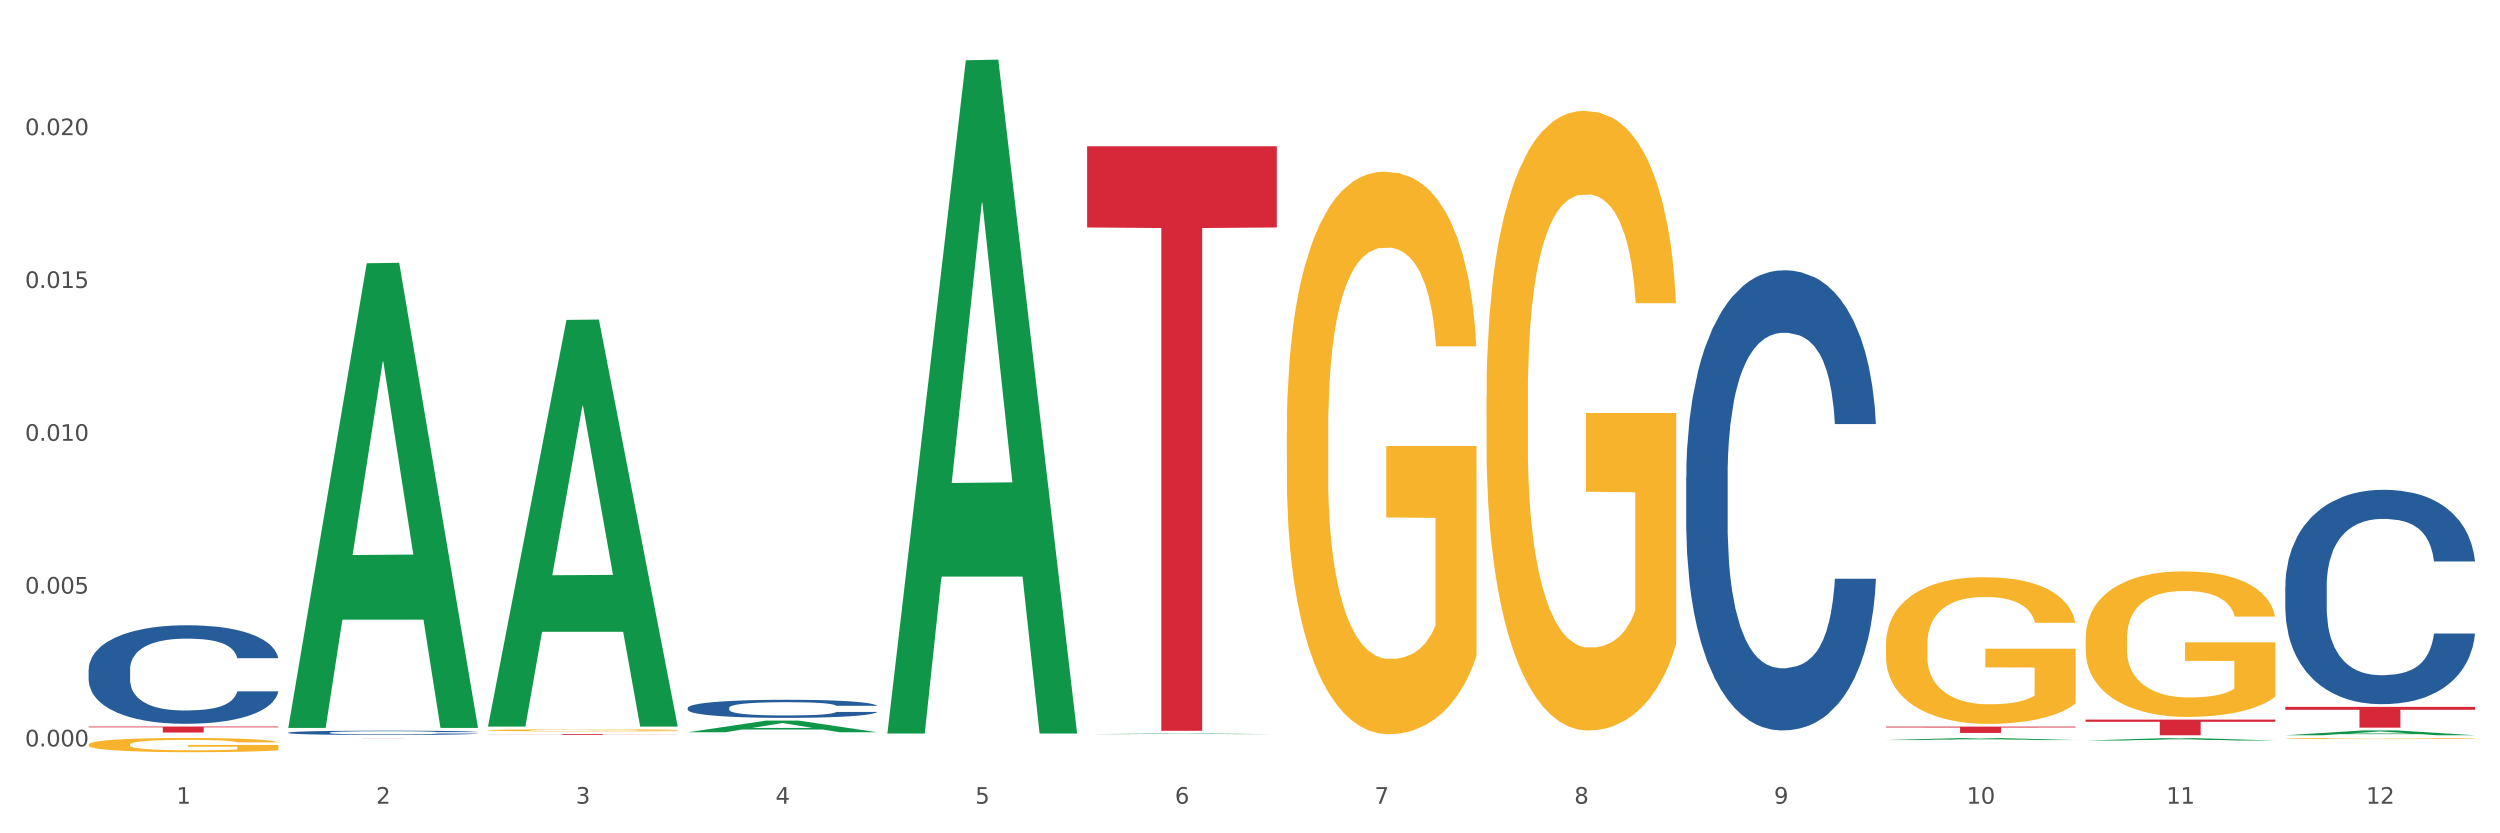
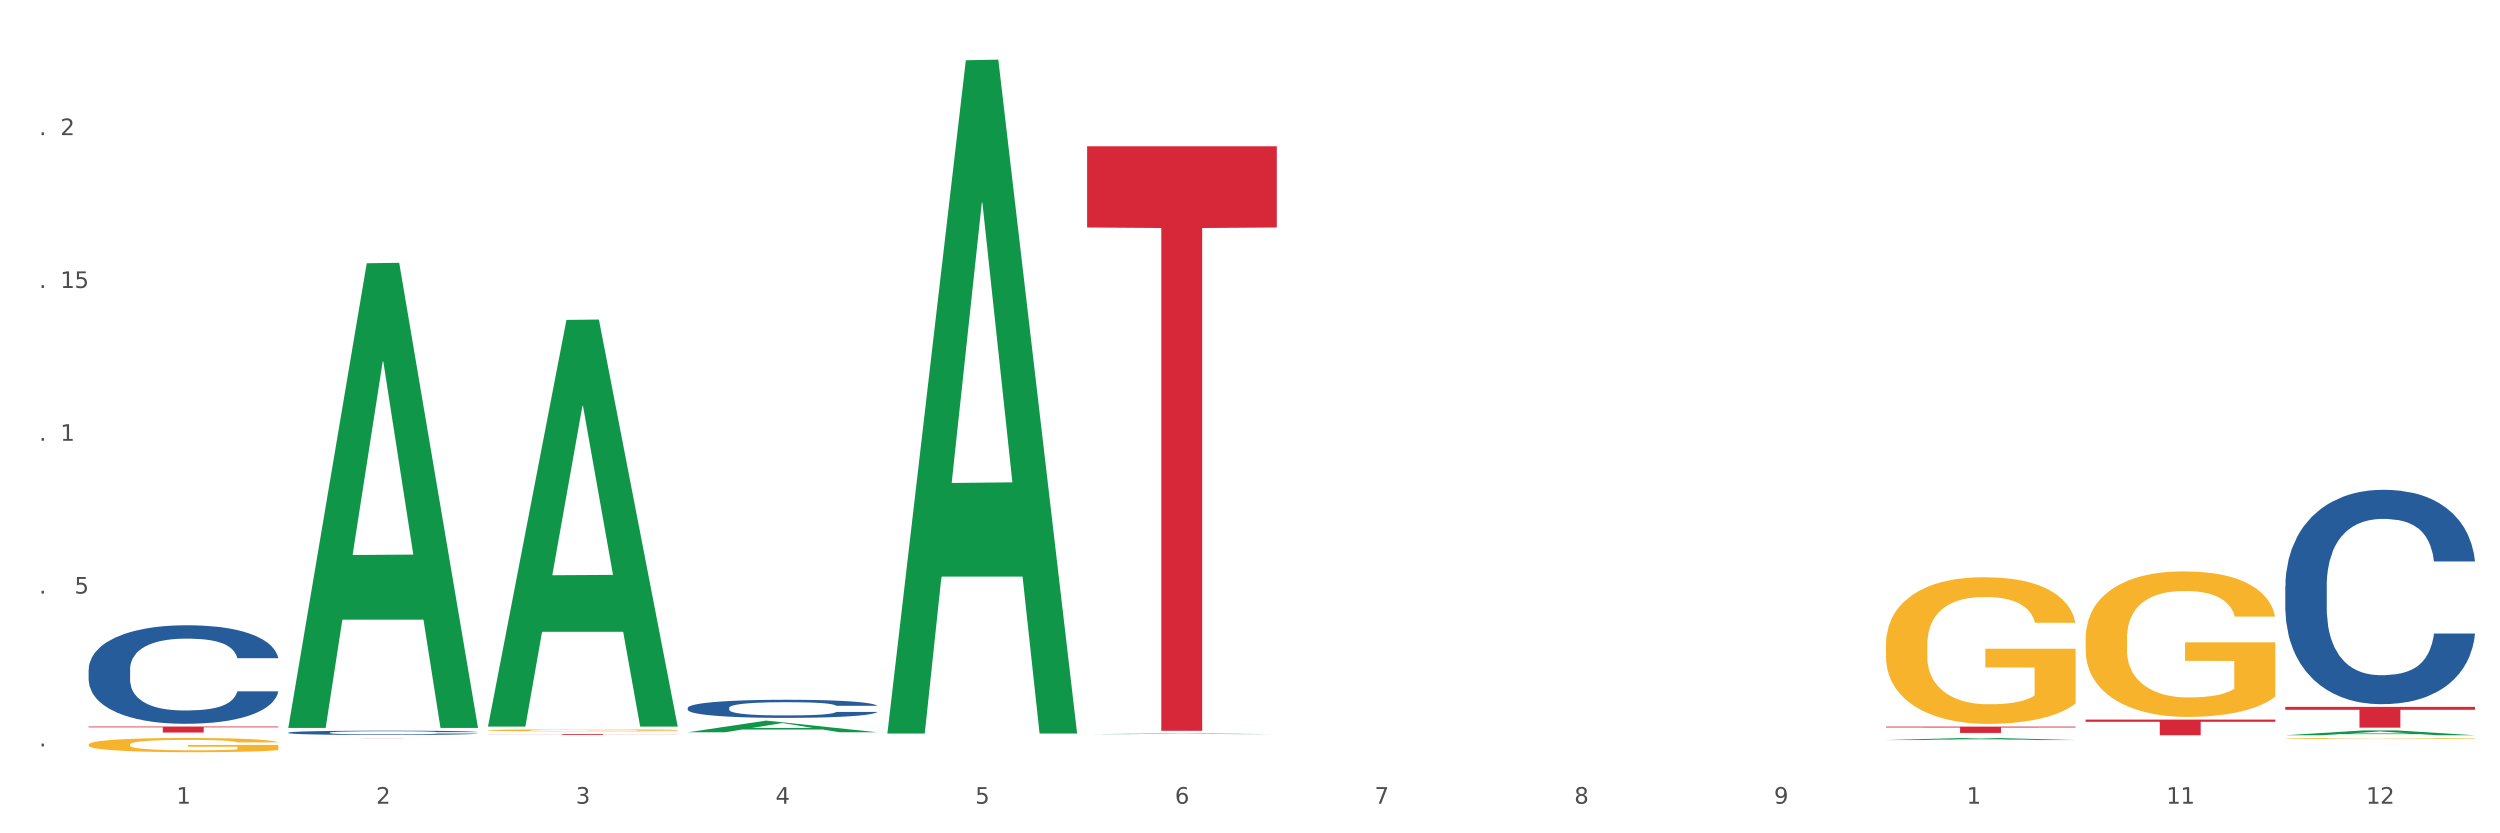
<svg xmlns="http://www.w3.org/2000/svg" xmlns:xlink="http://www.w3.org/1999/xlink" width="1080pt" height="360pt" viewBox="0 0 1080 360" version="1.1">
  <rect x="0" y="0" width="1080" height="360" fill="#333333" stroke="none" />
  <defs>
    <style type="text/css">*{stroke-linejoin: round; stroke-linecap: butt}</style>
  </defs>
  <g id="figure_1">
    <g id="patch_1">
      <path d="M 0 360  L 1080 360  L 1080 0  L 0 0  z " style="fill: #ffffff; stroke: #ffffff; stroke-linejoin: miter" />
    </g>
    <g id="axes_1">
      <g id="matplotlib.axis_1">
        <g id="xtick_1">
          <g id="text_1">
            <g style="fill: #4d4d4d" transform="translate(76.207 347.204) scale(0.096 -0.096)">
              <defs>
                <path id="DejaVuSans-31" d="M 794 531  L 1825 531  L 1825 4091  L 703 3866  L 703 4441  L 1819 4666  L 2450 4666  L 2450 531  L 3481 531  L 3481 0  L 794 0  L 794 531  z " transform="scale(0.016)" />
              </defs>
              <use xlink:href="#DejaVuSans-31" />
            </g>
          </g>
        </g>
        <g id="xtick_2">
          <g id="text_2">
            <g style="fill: #4d4d4d" transform="translate(162.476 347.204) scale(0.096 -0.096)">
              <defs>
                <path id="DejaVuSans-32" d="M 1228 531  L 3431 531  L 3431 0  L 469 0  L 469 531  Q 828 903 1448 1529  Q 2069 2156 2228 2338  Q 2531 2678 2651 2914  Q 2772 3150 2772 3378  Q 2772 3750 2511 3984  Q 2250 4219 1831 4219  Q 1534 4219 1204 4116  Q 875 4013 500 3803  L 500 4441  Q 881 4594 1212 4672  Q 1544 4750 1819 4750  Q 2544 4750 2975 4387  Q 3406 4025 3406 3419  Q 3406 3131 3298 2873  Q 3191 2616 2906 2266  Q 2828 2175 2409 1742  Q 1991 1309 1228 531  z " transform="scale(0.016)" />
              </defs>
              <use xlink:href="#DejaVuSans-32" />
            </g>
          </g>
        </g>
        <g id="xtick_3">
          <g id="text_3">
            <g style="fill: #4d4d4d" transform="translate(248.745 347.204) scale(0.096 -0.096)">
              <defs>
                <path id="DejaVuSans-33" d="M 2597 2516  Q 3050 2419 3304 2112  Q 3559 1806 3559 1356  Q 3559 666 3084 287  Q 2609 -91 1734 -91  Q 1441 -91 1130 -33  Q 819 25 488 141  L 488 750  Q 750 597 1062 519  Q 1375 441 1716 441  Q 2309 441 2620 675  Q 2931 909 2931 1356  Q 2931 1769 2642 2001  Q 2353 2234 1838 2234  L 1294 2234  L 1294 2753  L 1863 2753  Q 2328 2753 2575 2939  Q 2822 3125 2822 3475  Q 2822 3834 2567 4026  Q 2313 4219 1838 4219  Q 1578 4219 1281 4162  Q 984 4106 628 3988  L 628 4550  Q 988 4650 1302 4700  Q 1616 4750 1894 4750  Q 2613 4750 3031 4423  Q 3450 4097 3450 3541  Q 3450 3153 3228 2886  Q 3006 2619 2597 2516  z " transform="scale(0.016)" />
              </defs>
              <use xlink:href="#DejaVuSans-33" />
            </g>
          </g>
        </g>
        <g id="xtick_4">
          <g id="text_4">
            <g style="fill: #4d4d4d" transform="translate(335.014 347.204) scale(0.096 -0.096)">
              <defs>
                <path id="DejaVuSans-34" d="M 2419 4116  L 825 1625  L 2419 1625  L 2419 4116  z M 2253 4666  L 3047 4666  L 3047 1625  L 3713 1625  L 3713 1100  L 3047 1100  L 3047 0  L 2419 0  L 2419 1100  L 313 1100  L 313 1709  L 2253 4666  z " transform="scale(0.016)" />
              </defs>
              <use xlink:href="#DejaVuSans-34" />
            </g>
          </g>
        </g>
        <g id="xtick_5">
          <g id="text_5">
            <g style="fill: #4d4d4d" transform="translate(421.284 347.204) scale(0.096 -0.096)">
              <defs>
                <path id="DejaVuSans-35" d="M 691 4666  L 3169 4666  L 3169 4134  L 1269 4134  L 1269 2991  Q 1406 3038 1543 3061  Q 1681 3084 1819 3084  Q 2600 3084 3056 2656  Q 3513 2228 3513 1497  Q 3513 744 3044 326  Q 2575 -91 1722 -91  Q 1428 -91 1123 -41  Q 819 9 494 109  L 494 744  Q 775 591 1075 516  Q 1375 441 1709 441  Q 2250 441 2565 725  Q 2881 1009 2881 1497  Q 2881 1984 2565 2268  Q 2250 2553 1709 2553  Q 1456 2553 1204 2497  Q 953 2441 691 2322  L 691 4666  z " transform="scale(0.016)" />
              </defs>
              <use xlink:href="#DejaVuSans-35" />
            </g>
          </g>
        </g>
        <g id="xtick_6">
          <g id="text_6">
            <g style="fill: #4d4d4d" transform="translate(507.553 347.204) scale(0.096 -0.096)">
              <defs>
                <path id="DejaVuSans-36" d="M 2113 2584  Q 1688 2584 1439 2293  Q 1191 2003 1191 1497  Q 1191 994 1439 701  Q 1688 409 2113 409  Q 2538 409 2786 701  Q 3034 994 3034 1497  Q 3034 2003 2786 2293  Q 2538 2584 2113 2584  z M 3366 4563  L 3366 3988  Q 3128 4100 2886 4159  Q 2644 4219 2406 4219  Q 1781 4219 1451 3797  Q 1122 3375 1075 2522  Q 1259 2794 1537 2939  Q 1816 3084 2150 3084  Q 2853 3084 3261 2657  Q 3669 2231 3669 1497  Q 3669 778 3244 343  Q 2819 -91 2113 -91  Q 1303 -91 875 529  Q 447 1150 447 2328  Q 447 3434 972 4092  Q 1497 4750 2381 4750  Q 2619 4750 2861 4703  Q 3103 4656 3366 4563  z " transform="scale(0.016)" />
              </defs>
              <use xlink:href="#DejaVuSans-36" />
            </g>
          </g>
        </g>
        <g id="xtick_7">
          <g id="text_7">
            <g style="fill: #4d4d4d" transform="translate(593.822 347.204) scale(0.096 -0.096)">
              <defs>
                <path id="DejaVuSans-37" d="M 525 4666  L 3525 4666  L 3525 4397  L 1831 0  L 1172 0  L 2766 4134  L 525 4134  L 525 4666  z " transform="scale(0.016)" />
              </defs>
              <use xlink:href="#DejaVuSans-37" />
            </g>
          </g>
        </g>
        <g id="xtick_8">
          <g id="text_8">
            <g style="fill: #4d4d4d" transform="translate(680.091 347.204) scale(0.096 -0.096)">
              <defs>
                <path id="DejaVuSans-38" d="M 2034 2216  Q 1584 2216 1326 1975  Q 1069 1734 1069 1313  Q 1069 891 1326 650  Q 1584 409 2034 409  Q 2484 409 2743 651  Q 3003 894 3003 1313  Q 3003 1734 2745 1975  Q 2488 2216 2034 2216  z M 1403 2484  Q 997 2584 770 2862  Q 544 3141 544 3541  Q 544 4100 942 4425  Q 1341 4750 2034 4750  Q 2731 4750 3128 4425  Q 3525 4100 3525 3541  Q 3525 3141 3298 2862  Q 3072 2584 2669 2484  Q 3125 2378 3379 2068  Q 3634 1759 3634 1313  Q 3634 634 3220 271  Q 2806 -91 2034 -91  Q 1263 -91 848 271  Q 434 634 434 1313  Q 434 1759 690 2068  Q 947 2378 1403 2484  z M 1172 3481  Q 1172 3119 1398 2916  Q 1625 2713 2034 2713  Q 2441 2713 2670 2916  Q 2900 3119 2900 3481  Q 2900 3844 2670 4047  Q 2441 4250 2034 4250  Q 1625 4250 1398 4047  Q 1172 3844 1172 3481  z " transform="scale(0.016)" />
              </defs>
              <use xlink:href="#DejaVuSans-38" />
            </g>
          </g>
        </g>
        <g id="xtick_9">
          <g id="text_9">
            <g style="fill: #4d4d4d" transform="translate(766.361 347.204) scale(0.096 -0.096)">
              <defs>
                <path id="DejaVuSans-39" d="M 703 97  L 703 672  Q 941 559 1184 500  Q 1428 441 1663 441  Q 2288 441 2617 861  Q 2947 1281 2994 2138  Q 2813 1869 2534 1725  Q 2256 1581 1919 1581  Q 1219 1581 811 2004  Q 403 2428 403 3163  Q 403 3881 828 4315  Q 1253 4750 1959 4750  Q 2769 4750 3195 4129  Q 3622 3509 3622 2328  Q 3622 1225 3098 567  Q 2575 -91 1691 -91  Q 1453 -91 1209 -44  Q 966 3 703 97  z M 1959 2075  Q 2384 2075 2632 2365  Q 2881 2656 2881 3163  Q 2881 3666 2632 3958  Q 2384 4250 1959 4250  Q 1534 4250 1286 3958  Q 1038 3666 1038 3163  Q 1038 2656 1286 2365  Q 1534 2075 1959 2075  z " transform="scale(0.016)" />
              </defs>
              <use xlink:href="#DejaVuSans-39" />
            </g>
          </g>
        </g>
        <g id="xtick_10">
          <g id="text_10">
            <g style="fill: #4d4d4d" transform="translate(849.576 347.204) scale(0.096 -0.096)">
              <defs>
-                 <path id="DejaVuSans-30" d="M 2034 4250  Q 1547 4250 1301 3770  Q 1056 3291 1056 2328  Q 1056 1369 1301 889  Q 1547 409 2034 409  Q 2525 409 2770 889  Q 3016 1369 3016 2328  Q 3016 3291 2770 3770  Q 2525 4250 2034 4250  z M 2034 4750  Q 2819 4750 3233 4129  Q 3647 3509 3647 2328  Q 3647 1150 3233 529  Q 2819 -91 2034 -91  Q 1250 -91 836 529  Q 422 1150 422 2328  Q 422 3509 836 4129  Q 1250 4750 2034 4750  z " transform="scale(0.016)" />
-               </defs>
+                 </defs>
              <use xlink:href="#DejaVuSans-31" />
              <use xlink:href="#DejaVuSans-30" transform="translate(63.623 0)" />
            </g>
          </g>
        </g>
        <g id="xtick_11">
          <g id="text_11">
            <g style="fill: #4d4d4d" transform="translate(935.845 347.204) scale(0.096 -0.096)">
              <use xlink:href="#DejaVuSans-31" />
              <use xlink:href="#DejaVuSans-31" transform="translate(63.623 0)" />
            </g>
          </g>
        </g>
        <g id="xtick_12">
          <g id="text_12">
            <g style="fill: #4d4d4d" transform="translate(1022.114 347.204) scale(0.096 -0.096)">
              <use xlink:href="#DejaVuSans-31" />
              <use xlink:href="#DejaVuSans-32" transform="translate(63.623 0)" />
            </g>
          </g>
        </g>
        <g id="xtick_13" />
        <g id="xtick_14" />
        <g id="xtick_15" />
        <g id="xtick_16" />
        <g id="xtick_17" />
        <g id="xtick_18" />
        <g id="xtick_19" />
        <g id="xtick_20" />
        <g id="xtick_21" />
        <g id="xtick_22" />
        <g id="xtick_23" />
      </g>
      <g id="matplotlib.axis_2">
        <g id="ytick_1">
          <g id="text_13">
            <g style="fill: #4d4d4d" transform="translate(10.8 322.457) scale(0.096 -0.096)">
              <defs>
                <path id="DejaVuSans-2e" d="M 684 794  L 1344 794  L 1344 0  L 684 0  L 684 794  z " transform="scale(0.016)" />
              </defs>
              <use xlink:href="#DejaVuSans-30" />
              <use xlink:href="#DejaVuSans-2e" transform="translate(63.623 0)" />
              <use xlink:href="#DejaVuSans-30" transform="translate(95.41 0)" />
              <use xlink:href="#DejaVuSans-30" transform="translate(159.033 0)" />
              <use xlink:href="#DejaVuSans-30" transform="translate(222.656 0)" />
            </g>
          </g>
        </g>
        <g id="ytick_2">
          <g id="text_14">
            <g style="fill: #4d4d4d" transform="translate(10.8 256.439) scale(0.096 -0.096)">
              <use xlink:href="#DejaVuSans-30" />
              <use xlink:href="#DejaVuSans-2e" transform="translate(63.623 0)" />
              <use xlink:href="#DejaVuSans-30" transform="translate(95.41 0)" />
              <use xlink:href="#DejaVuSans-30" transform="translate(159.033 0)" />
              <use xlink:href="#DejaVuSans-35" transform="translate(222.656 0)" />
            </g>
          </g>
        </g>
        <g id="ytick_3">
          <g id="text_15">
            <g style="fill: #4d4d4d" transform="translate(10.8 190.421) scale(0.096 -0.096)">
              <use xlink:href="#DejaVuSans-30" />
              <use xlink:href="#DejaVuSans-2e" transform="translate(63.623 0)" />
              <use xlink:href="#DejaVuSans-30" transform="translate(95.41 0)" />
              <use xlink:href="#DejaVuSans-31" transform="translate(159.033 0)" />
              <use xlink:href="#DejaVuSans-30" transform="translate(222.656 0)" />
            </g>
          </g>
        </g>
        <g id="ytick_4">
          <g id="text_16">
            <g style="fill: #4d4d4d" transform="translate(10.8 124.404) scale(0.096 -0.096)">
              <use xlink:href="#DejaVuSans-30" />
              <use xlink:href="#DejaVuSans-2e" transform="translate(63.623 0)" />
              <use xlink:href="#DejaVuSans-30" transform="translate(95.41 0)" />
              <use xlink:href="#DejaVuSans-31" transform="translate(159.033 0)" />
              <use xlink:href="#DejaVuSans-35" transform="translate(222.656 0)" />
            </g>
          </g>
        </g>
        <g id="ytick_5">
          <g id="text_17">
            <g style="fill: #4d4d4d" transform="translate(10.8 58.386) scale(0.096 -0.096)">
              <use xlink:href="#DejaVuSans-30" />
              <use xlink:href="#DejaVuSans-2e" transform="translate(63.623 0)" />
              <use xlink:href="#DejaVuSans-30" transform="translate(95.41 0)" />
              <use xlink:href="#DejaVuSans-32" transform="translate(159.033 0)" />
              <use xlink:href="#DejaVuSans-30" transform="translate(222.656 0)" />
            </g>
          </g>
        </g>
        <g id="ytick_6" />
        <g id="ytick_7" />
        <g id="ytick_8" />
        <g id="ytick_9" />
        <g id="ytick_10" />
      </g>
      <g id="PolyCollection_1">
        <path d="M 124.552 314.102  L 124.637 313.913  L 158.433 113.722  L 172.458 113.534  L 206.508 314.479  L 190.286 314.479  L 182.935 267.686  L 148.041 267.686  L 147.787 268.441  L 140.69 314.479  L 124.552 314.479  L 124.552 314.102  L 152.434 239.761  L 178.542 239.573  L 165.615 156.364  L 165.446 155.987  L 165.277 156.553  L 152.35 239.573  L 152.434 239.761  L 124.552 314.102  z " clip-path="url(#pa01849b2d2)" style="fill: #109648" />
        <path d="M 900.975 310.881  L 982.931 310.881  L 982.931 311.82  L 950.692 311.826  L 950.692 317.637  L 933.019 317.637  L 933.019 311.826  L 900.975 311.82  L 900.975 310.887  L 900.975 310.881  z " clip-path="url(#pa01849b2d2)" style="fill: #d62839" />
        <path d="M 814.706 313.901  L 896.662 313.901  L 896.662 314.278  L 864.423 314.281  L 864.423 316.617  L 846.75 316.617  L 846.75 314.281  L 814.706 314.278  L 814.706 313.903  L 814.706 313.901  z " clip-path="url(#pa01849b2d2)" style="fill: #d62839" />
        <path d="M 469.629 63.178  L 551.585 63.178  L 551.585 98.271  L 519.346 98.508  L 519.346 315.704  L 501.673 315.704  L 501.673 98.508  L 469.629 98.271  L 469.629 63.415  L 469.629 63.178  z " clip-path="url(#pa01849b2d2)" style="fill: #d62839" />
        <path d="M 210.821 317.128  L 292.777 317.128  L 292.777 317.178  L 260.539 317.178  L 260.539 317.487  L 242.866 317.487  L 242.866 317.178  L 210.821 317.178  L 210.821 317.128  L 210.821 317.128  z " clip-path="url(#pa01849b2d2)" style="fill: #d62839" />
        <path d="M 124.552 318.81  L 206.508 318.81  L 206.508 318.818  L 174.269 318.818  L 174.269 318.869  L 156.597 318.869  L 156.597 318.818  L 124.552 318.818  L 124.552 318.81  L 124.552 318.81  z " clip-path="url(#pa01849b2d2)" style="fill: #d62839" />
        <path d="M 38.283 313.852  L 120.239 313.852  L 120.239 314.216  L 88 314.218  L 88 316.467  L 70.327 316.467  L 70.327 314.218  L 38.283 314.216  L 38.283 313.855  L 38.283 313.852  z " clip-path="url(#pa01849b2d2)" style="fill: #d62839" />
        <path d="M 38.283 289.237  L 38.38 289.198  L 38.38 288.109  L 38.67 286.632  L 39.736 283.91  L 41.092 281.85  L 43.417 279.44  L 44.677 278.429  L 46.324 277.301  L 49.714 275.474  L 53.589 273.919  L 56.302 273.064  L 58.336 272.519  L 62.889 271.547  L 65.505 271.12  L 68.217 270.77  L 70.542 270.537  L 74.417 270.264  L 77.517 270.148  L 81.101 270.109  L 84.105 270.148  L 88.076 270.303  L 93.889 270.77  L 96.117 271.042  L 99.12 271.509  L 102.22 272.131  L 104.739 272.753  L 107.645 273.647  L 110.648 274.813  L 113.554 276.29  L 115.589 277.651  L 117.236 279.09  L 118.689 280.839  L 119.754 282.744  L 120.239 284.338  L 102.511 284.338  L 102.026 282.9  L 101.058 281.345  L 100.089 280.295  L 99.023 279.44  L 97.376 278.468  L 95.923 277.846  L 93.501 277.107  L 91.273 276.64  L 89.433 276.368  L 87.205 276.135  L 82.458 275.902  L 79.067 275.902  L 76.936 275.979  L 74.32 276.174  L 72.092 276.446  L 69.477 276.912  L 67.442 277.418  L 65.408 278.079  L 64.245 278.545  L 62.502 279.401  L 61.339 280.1  L 59.789 281.306  L 58.917 282.161  L 57.367 284.377  L 56.689 286.01  L 56.399 287.137  L 56.205 288.381  L 56.205 294.446  L 56.786 297.168  L 57.27 298.334  L 58.045 299.656  L 59.498 301.367  L 61.63 303.038  L 63.858 304.243  L 65.698 304.982  L 67.442 305.526  L 69.186 305.954  L 71.317 306.343  L 73.061 306.576  L 75.677 306.809  L 78.776 306.926  L 81.198 306.926  L 86.139 306.732  L 88.367 306.537  L 90.498 306.265  L 92.823 305.837  L 94.664 305.371  L 95.73 305.021  L 97.473 304.282  L 98.83 303.505  L 99.992 302.611  L 100.767 301.833  L 101.639 300.667  L 102.317 299.345  L 102.511 298.645  L 120.239 298.645  L 119.851 300.045  L 119.173 301.405  L 117.817 303.233  L 116.751 304.282  L 115.104 305.565  L 113.361 306.654  L 110.939 307.859  L 108.711 308.753  L 106.386 309.531  L 103.867 310.231  L 99.314 311.203  L 97.667 311.475  L 94.18 311.941  L 91.467 312.213  L 87.495 312.486  L 83.426 312.641  L 79.164 312.68  L 75.386 312.602  L 71.22 312.369  L 68.605 312.136  L 65.698 311.786  L 62.308 311.241  L 59.111 310.581  L 56.108 309.803  L 53.299 308.909  L 50.683 307.898  L 47.292 306.226  L 44.774 304.593  L 42.933 303.077  L 41.674 301.794  L 40.414 300.161  L 39.736 299.034  L 38.67 296.312  L 38.283 293.785  L 38.283 289.237  z " clip-path="url(#pa01849b2d2)" style="fill: #255c99" />
        <path d="M 987.244 305.379  L 1069.2 305.379  L 1069.2 306.627  L 1036.961 306.635  L 1036.961 314.355  L 1019.289 314.355  L 1019.289 306.635  L 987.244 306.627  L 987.244 305.388  L 987.244 305.379  z " clip-path="url(#pa01849b2d2)" style="fill: #d62839" />
        <path d="M 124.552 316.488  L 124.649 316.487  L 124.649 316.439  L 124.94 316.374  L 126.005 316.255  L 127.362 316.165  L 129.687 316.06  L 130.946 316.015  L 132.593 315.966  L 135.983 315.886  L 139.858 315.818  L 142.571 315.781  L 144.605 315.757  L 149.158 315.714  L 151.774 315.696  L 154.486 315.68  L 156.811 315.67  L 160.686 315.658  L 163.786 315.653  L 167.371 315.651  L 170.374 315.653  L 174.346 315.66  L 180.158 315.68  L 182.386 315.692  L 185.389 315.713  L 188.489 315.74  L 191.008 315.767  L 193.914 315.806  L 196.917 315.857  L 199.824 315.922  L 201.858 315.981  L 203.505 316.044  L 204.958 316.121  L 206.024 316.204  L 206.508 316.274  L 188.78 316.274  L 188.296 316.211  L 187.327 316.143  L 186.358 316.097  L 185.292 316.06  L 183.646 316.017  L 182.192 315.99  L 179.771 315.958  L 177.543 315.937  L 175.702 315.925  L 173.474 315.915  L 168.727 315.905  L 165.336 315.905  L 163.205 315.908  L 160.589 315.917  L 158.361 315.929  L 155.746 315.949  L 153.711 315.971  L 151.677 316  L 150.515 316.021  L 148.771 316.058  L 147.608 316.089  L 146.058 316.141  L 145.186 316.179  L 143.636 316.276  L 142.958 316.347  L 142.668 316.396  L 142.474 316.451  L 142.474 316.716  L 143.055 316.835  L 143.54 316.886  L 144.315 316.944  L 145.768 317.019  L 147.899 317.092  L 150.127 317.145  L 151.968 317.177  L 153.711 317.201  L 155.455 317.22  L 157.586 317.237  L 159.33 317.247  L 161.946 317.257  L 165.046 317.262  L 167.468 317.262  L 172.408 317.254  L 174.636 317.245  L 176.768 317.233  L 179.092 317.215  L 180.933 317.194  L 181.999 317.179  L 183.742 317.147  L 185.099 317.113  L 186.261 317.073  L 187.036 317.039  L 187.908 316.988  L 188.586 316.931  L 188.78 316.9  L 206.508 316.9  L 206.12 316.961  L 205.442 317.021  L 204.086 317.101  L 203.02 317.147  L 201.374 317.203  L 199.63 317.25  L 197.208 317.303  L 194.98 317.342  L 192.655 317.376  L 190.136 317.407  L 185.583 317.449  L 183.936 317.461  L 180.449 317.482  L 177.736 317.494  L 173.764 317.505  L 169.696 317.512  L 165.433 317.514  L 161.655 317.511  L 157.49 317.5  L 154.874 317.49  L 151.968 317.475  L 148.577 317.451  L 145.38 317.422  L 142.377 317.388  L 139.568 317.349  L 136.952 317.305  L 133.562 317.232  L 131.043 317.16  L 129.202 317.094  L 127.943 317.038  L 126.683 316.966  L 126.005 316.917  L 124.94 316.798  L 124.552 316.687  L 124.552 316.488  z " clip-path="url(#pa01849b2d2)" style="fill: #255c99" />
-         <path d="M 728.437 206.082  L 728.534 205.9  L 728.534 200.816  L 728.824 193.917  L 729.89 181.208  L 731.246 171.585  L 733.571 160.328  L 734.83 155.608  L 736.477 150.342  L 739.868 141.809  L 743.743 134.547  L 746.455 130.552  L 748.49 128.01  L 753.043 123.471  L 755.658 121.474  L 758.371 119.84  L 760.696 118.751  L 764.571 117.48  L 767.671 116.935  L 771.255 116.754  L 774.258 116.935  L 778.23 117.661  L 784.043 119.84  L 786.271 121.111  L 789.274 123.29  L 792.374 126.195  L 794.892 129.1  L 797.799 133.276  L 800.802 138.723  L 803.708 145.622  L 805.742 151.976  L 807.389 158.694  L 808.842 166.864  L 809.908 175.761  L 810.392 183.205  L 792.664 183.205  L 792.18 176.487  L 791.211 169.225  L 790.243 164.323  L 789.177 160.328  L 787.53 155.789  L 786.077 152.884  L 783.655 149.435  L 781.427 147.256  L 779.586 145.985  L 777.358 144.896  L 772.611 143.806  L 769.221 143.806  L 767.09 144.169  L 764.474 145.077  L 762.246 146.348  L 759.63 148.527  L 757.596 150.887  L 755.561 153.974  L 754.399 156.152  L 752.655 160.147  L 751.493 163.415  L 749.943 169.043  L 749.071 173.038  L 747.521 183.387  L 746.843 191.012  L 746.552 196.277  L 746.358 202.087  L 746.358 230.411  L 746.94 243.12  L 747.424 248.567  L 748.199 254.74  L 749.652 262.729  L 751.783 270.536  L 754.011 276.164  L 755.852 279.614  L 757.596 282.156  L 759.34 284.153  L 761.471 285.968  L 763.215 287.058  L 765.83 288.147  L 768.93 288.692  L 771.352 288.692  L 776.293 287.784  L 778.521 286.876  L 780.652 285.605  L 782.977 283.608  L 784.818 281.429  L 785.883 279.795  L 787.627 276.346  L 788.983 272.714  L 790.146 268.539  L 790.921 264.907  L 791.793 259.46  L 792.471 253.287  L 792.664 250.019  L 810.392 250.019  L 810.005 256.556  L 809.327 262.91  L 807.971 271.443  L 806.905 276.346  L 805.258 282.337  L 803.514 287.421  L 801.092 293.049  L 798.864 297.225  L 796.539 300.856  L 794.021 304.124  L 789.468 308.663  L 787.821 309.934  L 784.333 312.113  L 781.621 313.384  L 777.649 314.655  L 773.58 315.381  L 769.318 315.563  L 765.54 315.2  L 761.374 314.11  L 758.758 313.021  L 755.852 311.387  L 752.461 308.845  L 749.265 305.758  L 746.262 302.127  L 743.452 297.951  L 740.837 293.231  L 737.446 285.424  L 734.927 277.798  L 733.087 270.717  L 731.827 264.726  L 730.568 257.1  L 729.89 251.835  L 728.824 239.126  L 728.437 227.324  L 728.437 206.082  z " clip-path="url(#pa01849b2d2)" style="fill: #255c99" />
        <path d="M 987.244 253.203  L 987.341 253.119  L 987.341 250.75  L 987.632 247.536  L 988.697 241.615  L 990.054 237.133  L 992.379 231.888  L 993.638 229.689  L 995.285 227.236  L 998.675 223.261  L 1002.55 219.878  L 1005.263 218.017  L 1007.297 216.833  L 1011.85 214.718  L 1014.466 213.788  L 1017.178 213.026  L 1019.503 212.519  L 1023.378 211.927  L 1026.478 211.673  L 1030.063 211.588  L 1033.066 211.673  L 1037.038 212.011  L 1042.85 213.026  L 1045.078 213.618  L 1048.081 214.633  L 1051.181 215.987  L 1053.7 217.34  L 1056.606 219.286  L 1059.609 221.823  L 1062.516 225.037  L 1064.55 227.998  L 1066.197 231.127  L 1067.65 234.933  L 1068.716 239.078  L 1069.2 242.546  L 1051.472 242.546  L 1050.988 239.416  L 1050.019 236.033  L 1049.05 233.749  L 1047.985 231.888  L 1046.338 229.774  L 1044.885 228.42  L 1042.463 226.813  L 1040.235 225.798  L 1038.394 225.206  L 1036.166 224.699  L 1031.419 224.191  L 1028.028 224.191  L 1025.897 224.361  L 1023.282 224.783  L 1021.053 225.375  L 1018.438 226.39  L 1016.403 227.49  L 1014.369 228.928  L 1013.207 229.943  L 1011.463 231.804  L 1010.3 233.326  L 1008.75 235.948  L 1007.879 237.809  L 1006.329 242.63  L 1005.65 246.183  L 1005.36 248.636  L 1005.166 251.343  L 1005.166 264.537  L 1005.747 270.458  L 1006.232 272.996  L 1007.007 275.872  L 1008.46 279.593  L 1010.591 283.23  L 1012.819 285.852  L 1014.66 287.459  L 1016.403 288.644  L 1018.147 289.574  L 1020.278 290.42  L 1022.022 290.927  L 1024.638 291.435  L 1027.738 291.689  L 1030.16 291.689  L 1035.1 291.266  L 1037.328 290.843  L 1039.46 290.251  L 1041.785 289.32  L 1043.625 288.305  L 1044.691 287.544  L 1046.435 285.937  L 1047.791 284.245  L 1048.953 282.3  L 1049.728 280.608  L 1050.6 278.071  L 1051.278 275.195  L 1051.472 273.672  L 1069.2 273.672  L 1068.813 276.717  L 1068.134 279.678  L 1066.778 283.653  L 1065.713 285.937  L 1064.066 288.728  L 1062.322 291.097  L 1059.9 293.719  L 1057.672 295.664  L 1055.347 297.356  L 1052.828 298.878  L 1048.275 300.993  L 1046.628 301.585  L 1043.141 302.6  L 1040.428 303.192  L 1036.456 303.784  L 1032.388 304.122  L 1028.125 304.207  L 1024.347 304.038  L 1020.182 303.53  L 1017.566 303.023  L 1014.66 302.262  L 1011.269 301.077  L 1008.072 299.639  L 1005.069 297.948  L 1002.26 296.002  L 999.644 293.803  L 996.254 290.166  L 993.735 286.614  L 991.894 283.315  L 990.635 280.524  L 989.375 276.971  L 988.697 274.518  L 987.632 268.597  L 987.244 263.1  L 987.244 253.203  z " clip-path="url(#pa01849b2d2)" style="fill: #255c99" />
        <path d="M 987.244 319.024  L 987.341 319.023  L 987.341 319.008  L 987.535 318.995  L 988.502 318.963  L 989.954 318.937  L 991.018 318.923  L 992.082 318.911  L 993.34 318.9  L 994.888 318.888  L 997.694 318.871  L 999.436 318.862  L 1001.565 318.853  L 1005.435 318.839  L 1008.241 318.831  L 1011.144 318.825  L 1015.885 318.818  L 1018.982 318.814  L 1022.271 318.812  L 1026.239 318.81  L 1029.238 318.81  L 1035.818 318.811  L 1041.43 318.815  L 1044.139 318.818  L 1047.623 318.823  L 1049.461 318.826  L 1052.461 318.833  L 1055.557 318.842  L 1057.686 318.849  L 1060.879 318.864  L 1063.298 318.878  L 1065.523 318.896  L 1066.684 318.908  L 1067.555 318.919  L 1068.329 318.933  L 1069.103 318.953  L 1051.686 318.953  L 1051.009 318.938  L 1049.945 318.925  L 1048.397 318.911  L 1047.042 318.903  L 1044.72 318.892  L 1042.591 318.885  L 1040.366 318.88  L 1037.656 318.876  L 1035.528 318.874  L 1032.528 318.872  L 1026.626 318.873  L 1022.658 318.876  L 1019.949 318.88  L 1018.207 318.884  L 1016.659 318.888  L 1014.918 318.894  L 1012.886 318.903  L 1011.434 318.911  L 1009.983 318.921  L 1008.822 318.931  L 1007.757 318.943  L 1006.887 318.956  L 1006.209 318.969  L 1005.629 318.985  L 1005.145 319.012  L 1005.145 319.07  L 1005.338 319.083  L 1005.822 319.1  L 1006.403 319.113  L 1007.37 319.129  L 1008.241 319.139  L 1009.886 319.155  L 1011.725 319.167  L 1013.176 319.175  L 1014.627 319.182  L 1017.143 319.191  L 1019.949 319.199  L 1022.368 319.204  L 1025.658 319.208  L 1027.883 319.21  L 1029.819 319.21  L 1034.56 319.21  L 1037.947 319.209  L 1041.72 319.206  L 1044.623 319.202  L 1047.042 319.198  L 1049.751 319.19  L 1051.493 319.183  L 1051.493 319.095  L 1030.206 319.094  L 1030.206 319.035  L 1069.2 319.035  L 1069.2 319.208  L 1067.555 319.217  L 1065.717 319.225  L 1063.781 319.232  L 1060.879 319.241  L 1057.395 319.249  L 1054.299 319.255  L 1051.009 319.26  L 1047.139 319.265  L 1042.107 319.269  L 1039.011 319.271  L 1035.14 319.272  L 1030.593 319.273  L 1026.626 319.272  L 1022.755 319.27  L 1018.691 319.266  L 1014.724 319.26  L 1011.725 319.255  L 1008.725 319.248  L 1005.532 319.239  L 1003.016 319.231  L 1001.081 319.223  L 998.952 319.213  L 996.63 319.201  L 994.888 319.189  L 993.34 319.177  L 991.695 319.162  L 990.534 319.149  L 989.373 319.133  L 988.696 319.12  L 987.922 319.101  L 987.341 319.075  L 987.244 319.024  z " clip-path="url(#pa01849b2d2)" style="fill: #f7b32b" />
        <path d="M 900.975 275.89  L 901.072 275.833  L 901.072 273.766  L 901.265 271.986  L 902.233 267.68  L 903.684 264.12  L 904.749 262.225  L 905.813 260.675  L 907.071 259.125  L 908.619 257.517  L 911.425 255.163  L 913.167 253.957  L 915.296 252.694  L 919.166 250.857  L 921.972 249.823  L 924.875 248.962  L 929.616 247.929  L 932.712 247.469  L 936.002 247.125  L 939.969 246.895  L 942.969 246.838  L 949.549 247.01  L 955.161 247.527  L 957.87 247.929  L 961.353 248.618  L 963.192 249.077  L 966.191 249.996  L 969.288 251.201  L 971.416 252.235  L 974.609 254.187  L 977.028 256.139  L 979.254 258.551  L 980.415 260.216  L 981.286 261.766  L 982.06 263.546  L 982.834 266.359  L 965.417 266.359  L 964.74 264.35  L 963.676 262.455  L 962.127 260.618  L 960.773 259.469  L 958.451 258.034  L 956.322 257.115  L 954.096 256.426  L 951.387 255.852  L 949.258 255.565  L 946.259 255.335  L 940.356 255.393  L 936.389 255.852  L 933.68 256.426  L 931.938 256.943  L 930.39 257.517  L 928.648 258.321  L 926.616 259.527  L 925.165 260.618  L 923.714 261.996  L 922.553 263.374  L 921.488 264.981  L 920.617 266.704  L 919.94 268.484  L 919.359 270.666  L 918.876 274.283  L 918.876 282.149  L 919.069 283.929  L 919.553 286.283  L 920.134 288.063  L 921.101 290.187  L 921.972 291.623  L 923.617 293.69  L 925.455 295.412  L 926.907 296.503  L 928.358 297.422  L 930.874 298.685  L 933.68 299.718  L 936.099 300.35  L 939.389 300.924  L 941.614 301.154  L 943.549 301.269  L 948.291 301.269  L 951.677 301.096  L 955.451 300.694  L 958.354 300.178  L 960.773 299.546  L 963.482 298.513  L 965.224 297.536  L 965.224 285.536  L 943.937 285.479  L 943.937 277.498  L 982.931 277.498  L 982.931 300.924  L 981.286 302.13  L 979.447 303.221  L 977.512 304.197  L 974.609 305.402  L 971.126 306.551  L 968.03 307.355  L 964.74 308.044  L 960.87 308.675  L 955.838 309.249  L 952.742 309.479  L 948.871 309.651  L 944.324 309.709  L 940.356 309.594  L 936.486 309.307  L 932.422 308.79  L 928.455 308.044  L 925.455 307.297  L 922.456 306.379  L 919.263 305.173  L 916.747 304.024  L 914.812 302.991  L 912.683 301.67  L 910.361 299.948  L 908.619 298.398  L 907.071 296.79  L 905.426 294.723  L 904.265 292.943  L 903.104 290.704  L 902.426 289.039  L 901.652 286.455  L 901.072 282.838  L 900.975 275.89  z " clip-path="url(#pa01849b2d2)" style="fill: #f7b32b" />
        <path d="M 814.706 278.643  L 814.803 278.586  L 814.803 276.502  L 814.996 274.708  L 815.964 270.368  L 817.415 266.78  L 818.479 264.871  L 819.544 263.308  L 820.802 261.746  L 822.35 260.125  L 825.156 257.753  L 826.898 256.537  L 829.026 255.264  L 832.897 253.412  L 835.703 252.371  L 838.606 251.503  L 843.347 250.461  L 846.443 249.998  L 849.733 249.651  L 853.7 249.419  L 856.7 249.362  L 863.279 249.535  L 868.891 250.056  L 871.601 250.461  L 875.084 251.156  L 876.923 251.618  L 879.922 252.544  L 883.018 253.76  L 885.147 254.801  L 888.34 256.769  L 890.759 258.736  L 892.985 261.167  L 894.146 262.845  L 895.017 264.408  L 895.791 266.202  L 896.565 269.037  L 879.148 269.037  L 878.471 267.012  L 877.406 265.102  L 875.858 263.25  L 874.504 262.093  L 872.181 260.646  L 870.053 259.72  L 867.827 259.026  L 865.118 258.447  L 862.989 258.158  L 859.99 257.926  L 854.087 257.984  L 850.12 258.447  L 847.411 259.026  L 845.669 259.547  L 844.121 260.125  L 842.379 260.935  L 840.347 262.151  L 838.896 263.25  L 837.444 264.639  L 836.283 266.028  L 835.219 267.648  L 834.348 269.384  L 833.671 271.178  L 833.09 273.377  L 832.606 277.023  L 832.606 284.951  L 832.8 286.745  L 833.284 289.118  L 833.864 290.912  L 834.832 293.053  L 835.703 294.5  L 837.348 296.583  L 839.186 298.319  L 840.638 299.419  L 842.089 300.345  L 844.605 301.618  L 847.411 302.659  L 849.83 303.296  L 853.12 303.875  L 855.345 304.106  L 857.28 304.222  L 862.021 304.222  L 865.408 304.048  L 869.182 303.643  L 872.085 303.122  L 874.504 302.486  L 877.213 301.444  L 878.955 300.46  L 878.955 288.366  L 857.667 288.308  L 857.667 280.264  L 896.662 280.264  L 896.662 303.875  L 895.017 305.09  L 893.178 306.189  L 891.243 307.173  L 888.34 308.388  L 884.857 309.546  L 881.761 310.356  L 878.471 311.05  L 874.6 311.687  L 869.569 312.266  L 866.472 312.497  L 862.602 312.671  L 858.054 312.729  L 854.087 312.613  L 850.217 312.323  L 846.153 311.803  L 842.186 311.05  L 839.186 310.298  L 836.187 309.372  L 832.993 308.157  L 830.478 306.999  L 828.543 305.958  L 826.414 304.627  L 824.092 302.891  L 822.35 301.328  L 820.802 299.708  L 819.157 297.625  L 817.996 295.831  L 816.835 293.574  L 816.157 291.896  L 815.383 289.291  L 814.803 285.646  L 814.706 278.643  z " clip-path="url(#pa01849b2d2)" style="fill: #f7b32b" />
-         <path d="M 642.167 171.583  L 642.264 171.338  L 642.264 162.535  L 642.458 154.955  L 643.425 136.616  L 644.877 121.456  L 645.941 113.387  L 647.005 106.785  L 648.263 100.183  L 649.811 93.336  L 652.618 83.311  L 654.359 78.176  L 656.488 72.796  L 660.358 64.972  L 663.164 60.57  L 666.067 56.902  L 670.808 52.501  L 673.905 50.545  L 677.195 49.078  L 681.162 48.1  L 684.161 47.855  L 690.741 48.589  L 696.353 50.789  L 699.062 52.501  L 702.546 55.435  L 704.384 57.391  L 707.384 61.304  L 710.48 66.439  L 712.609 70.84  L 715.802 79.154  L 718.221 87.467  L 720.446 97.737  L 721.607 104.828  L 722.478 111.43  L 723.252 119.011  L 724.026 130.992  L 706.61 130.992  L 705.932 122.434  L 704.868 114.365  L 703.32 106.54  L 701.965 101.65  L 699.643 95.537  L 697.514 91.624  L 695.289 88.69  L 692.579 86.245  L 690.451 85.022  L 687.451 84.044  L 681.549 84.289  L 677.582 86.245  L 674.872 88.69  L 673.131 90.891  L 671.582 93.336  L 669.841 96.759  L 667.809 101.894  L 666.357 106.54  L 664.906 112.409  L 663.745 118.277  L 662.681 125.124  L 661.81 132.459  L 661.132 140.039  L 660.552 149.331  L 660.068 164.736  L 660.068 198.235  L 660.262 205.816  L 660.745 215.841  L 661.326 223.421  L 662.294 232.468  L 663.164 238.581  L 664.809 247.384  L 666.648 254.72  L 668.099 259.366  L 669.551 263.278  L 672.066 268.657  L 674.872 273.059  L 677.291 275.748  L 680.581 278.194  L 682.807 279.172  L 684.742 279.661  L 689.483 279.661  L 692.87 278.927  L 696.643 277.216  L 699.546 275.015  L 701.965 272.325  L 704.674 267.924  L 706.416 263.767  L 706.416 212.662  L 685.129 212.418  L 685.129 178.429  L 724.123 178.429  L 724.123 278.194  L 722.478 283.329  L 720.64 287.974  L 718.705 292.131  L 715.802 297.266  L 712.318 302.157  L 709.222 305.58  L 705.932 308.514  L 702.062 311.204  L 697.03 313.649  L 693.934 314.627  L 690.064 315.361  L 685.516 315.605  L 681.549 315.116  L 677.678 313.894  L 673.614 311.693  L 669.647 308.514  L 666.648 305.335  L 663.648 301.423  L 660.455 296.288  L 657.939 291.398  L 656.004 286.996  L 653.875 281.372  L 651.553 274.037  L 649.811 267.435  L 648.263 260.588  L 646.618 251.785  L 645.457 244.205  L 644.296 234.669  L 643.619 227.578  L 642.845 216.574  L 642.264 201.17  L 642.167 171.583  z " clip-path="url(#pa01849b2d2)" style="fill: #f7b32b" />
-         <path d="M 555.898 186.463  L 555.995 186.241  L 555.995 178.25  L 556.189 171.37  L 557.156 154.723  L 558.608 140.962  L 559.672 133.637  L 560.736 127.644  L 561.994 121.651  L 563.542 115.437  L 566.348 106.336  L 568.09 101.675  L 570.219 96.792  L 574.089 89.69  L 576.895 85.695  L 579.798 82.365  L 584.539 78.37  L 587.636 76.594  L 590.925 75.263  L 594.893 74.375  L 597.892 74.153  L 604.472 74.819  L 610.084 76.816  L 612.793 78.37  L 616.276 81.033  L 618.115 82.809  L 621.114 86.36  L 624.211 91.022  L 626.34 95.017  L 629.533 102.563  L 631.952 110.11  L 634.177 119.432  L 635.338 125.869  L 636.209 131.861  L 636.983 138.742  L 637.757 149.618  L 620.34 149.618  L 619.663 141.849  L 618.599 134.525  L 617.051 127.422  L 615.696 122.983  L 613.374 117.434  L 611.245 113.883  L 609.019 111.22  L 606.31 109  L 604.181 107.89  L 601.182 107.002  L 595.28 107.224  L 591.312 109  L 588.603 111.22  L 586.861 113.217  L 585.313 115.437  L 583.572 118.544  L 581.54 123.205  L 580.088 127.422  L 578.637 132.749  L 577.476 138.076  L 576.411 144.291  L 575.541 150.95  L 574.863 157.83  L 574.283 166.265  L 573.799 180.248  L 573.799 210.656  L 573.992 217.536  L 574.476 226.637  L 575.057 233.517  L 576.024 241.73  L 576.895 247.279  L 578.54 255.269  L 580.379 261.928  L 581.83 266.145  L 583.281 269.696  L 585.797 274.579  L 588.603 278.574  L 591.022 281.016  L 594.312 283.235  L 596.537 284.123  L 598.473 284.567  L 603.214 284.567  L 606.6 283.901  L 610.374 282.348  L 613.277 280.35  L 615.696 277.909  L 618.405 273.913  L 620.147 270.14  L 620.147 223.751  L 598.86 223.529  L 598.86 192.677  L 637.854 192.677  L 637.854 283.235  L 636.209 287.897  L 634.371 292.114  L 632.435 295.887  L 629.533 300.548  L 626.049 304.987  L 622.953 308.095  L 619.663 310.758  L 615.793 313.2  L 610.761 315.419  L 607.665 316.307  L 603.794 316.973  L 599.247 317.195  L 595.28 316.751  L 591.409 315.641  L 587.345 313.643  L 583.378 310.758  L 580.379 307.873  L 577.379 304.321  L 574.186 299.66  L 571.67 295.221  L 569.735 291.226  L 567.606 286.121  L 565.284 279.462  L 563.542 273.469  L 561.994 267.255  L 560.349 259.264  L 559.188 252.384  L 558.027 243.727  L 557.35 237.291  L 556.576 227.303  L 555.995 213.319  L 555.898 186.463  z " clip-path="url(#pa01849b2d2)" style="fill: #f7b32b" />
        <path d="M 297.091 305.813  L 297.187 305.806  L 297.187 305.605  L 297.478 305.334  L 298.544 304.834  L 299.9 304.455  L 302.225 304.012  L 303.484 303.826  L 305.131 303.619  L 308.522 303.283  L 312.397 302.997  L 315.109 302.839  L 317.144 302.739  L 321.697 302.561  L 324.312 302.482  L 327.025 302.418  L 329.35 302.375  L 333.225 302.325  L 336.325 302.303  L 339.909 302.296  L 342.912 302.303  L 346.884 302.332  L 352.697 302.418  L 354.925 302.468  L 357.928 302.554  L 361.028 302.668  L 363.546 302.782  L 366.453 302.947  L 369.456 303.161  L 372.362 303.433  L 374.396 303.683  L 376.043 303.947  L 377.496 304.269  L 378.562 304.619  L 379.046 304.912  L 361.318 304.912  L 360.834 304.648  L 359.865 304.362  L 358.896 304.169  L 357.831 304.012  L 356.184 303.833  L 354.731 303.719  L 352.309 303.583  L 350.081 303.497  L 348.24 303.447  L 346.012 303.404  L 341.265 303.361  L 337.875 303.361  L 335.744 303.376  L 333.128 303.411  L 330.9 303.461  L 328.284 303.547  L 326.25 303.64  L 324.215 303.761  L 323.053 303.847  L 321.309 304.004  L 320.147 304.133  L 318.597 304.355  L 317.725 304.512  L 316.175 304.919  L 315.497 305.22  L 315.206 305.427  L 315.012 305.656  L 315.012 306.771  L 315.594 307.271  L 316.078 307.485  L 316.853 307.728  L 318.306 308.043  L 320.437 308.35  L 322.665 308.572  L 324.506 308.707  L 326.25 308.808  L 327.994 308.886  L 330.125 308.958  L 331.869 309  L 334.484 309.043  L 337.584 309.065  L 340.006 309.065  L 344.947 309.029  L 347.175 308.993  L 349.306 308.943  L 351.631 308.865  L 353.472 308.779  L 354.537 308.715  L 356.281 308.579  L 357.637 308.436  L 358.8 308.271  L 359.575 308.129  L 360.446 307.914  L 361.125 307.671  L 361.318 307.542  L 379.046 307.542  L 378.659 307.8  L 377.981 308.05  L 376.625 308.386  L 375.559 308.579  L 373.912 308.815  L 372.168 309.015  L 369.746 309.236  L 367.518 309.401  L 365.193 309.544  L 362.675 309.672  L 358.121 309.851  L 356.475 309.901  L 352.987 309.987  L 350.275 310.037  L 346.303 310.087  L 342.234 310.115  L 337.972 310.123  L 334.194 310.108  L 330.028 310.065  L 327.412 310.023  L 324.506 309.958  L 321.115 309.858  L 317.919 309.737  L 314.916 309.594  L 312.106 309.429  L 309.491 309.243  L 306.1 308.936  L 303.581 308.636  L 301.741 308.357  L 300.481 308.121  L 299.222 307.821  L 298.544 307.614  L 297.478 307.114  L 297.091 306.649  L 297.091 305.813  z " clip-path="url(#pa01849b2d2)" style="fill: #255c99" />
        <path d="M 210.821 315.48  L 210.918 315.479  L 210.918 315.45  L 211.112 315.425  L 212.079 315.364  L 213.531 315.314  L 214.595 315.287  L 215.659 315.266  L 216.917 315.244  L 218.465 315.221  L 221.271 315.188  L 223.013 315.171  L 225.142 315.153  L 229.012 315.128  L 231.818 315.113  L 234.721 315.101  L 239.462 315.086  L 242.559 315.08  L 245.849 315.075  L 249.816 315.072  L 252.815 315.071  L 259.395 315.073  L 265.007 315.081  L 267.716 315.086  L 271.2 315.096  L 273.038 315.102  L 276.038 315.115  L 279.134 315.132  L 281.263 315.147  L 284.456 315.174  L 286.875 315.202  L 289.1 315.236  L 290.261 315.259  L 291.132 315.281  L 291.906 315.306  L 292.68 315.346  L 275.264 315.346  L 274.586 315.317  L 273.522 315.291  L 271.974 315.265  L 270.619 315.249  L 268.297 315.228  L 266.168 315.216  L 263.943 315.206  L 261.233 315.198  L 259.105 315.194  L 256.105 315.191  L 250.203 315.191  L 246.236 315.198  L 243.526 315.206  L 241.785 315.213  L 240.236 315.221  L 238.495 315.232  L 236.463 315.249  L 235.011 315.265  L 233.56 315.284  L 232.399 315.304  L 231.335 315.326  L 230.464 315.35  L 229.786 315.375  L 229.206 315.406  L 228.722 315.457  L 228.722 315.568  L 228.916 315.593  L 229.399 315.626  L 229.98 315.651  L 230.947 315.681  L 231.818 315.701  L 233.463 315.73  L 235.302 315.754  L 236.753 315.77  L 238.204 315.782  L 240.72 315.8  L 243.526 315.815  L 245.945 315.824  L 249.235 315.832  L 251.461 315.835  L 253.396 315.837  L 258.137 315.837  L 261.524 315.834  L 265.297 315.829  L 268.2 315.821  L 270.619 315.812  L 273.328 315.798  L 275.07 315.784  L 275.07 315.615  L 253.783 315.614  L 253.783 315.502  L 292.777 315.502  L 292.777 315.832  L 291.132 315.849  L 289.294 315.864  L 287.359 315.878  L 284.456 315.895  L 280.972 315.911  L 277.876 315.922  L 274.586 315.932  L 270.716 315.941  L 265.684 315.949  L 262.588 315.952  L 258.718 315.954  L 254.17 315.955  L 250.203 315.954  L 246.332 315.95  L 242.268 315.942  L 238.301 315.932  L 235.302 315.921  L 232.302 315.908  L 229.109 315.892  L 226.593 315.875  L 224.658 315.861  L 222.529 315.842  L 220.207 315.818  L 218.465 315.796  L 216.917 315.774  L 215.272 315.745  L 214.111 315.719  L 212.95 315.688  L 212.273 315.665  L 211.499 315.628  L 210.918 315.577  L 210.821 315.48  z " clip-path="url(#pa01849b2d2)" style="fill: #f7b32b" />
        <path d="M 38.283 321.647  L 38.38 321.641  L 38.38 321.439  L 38.573 321.266  L 39.541 320.845  L 40.992 320.497  L 42.057 320.312  L 43.121 320.161  L 44.379 320.009  L 45.927 319.852  L 48.733 319.623  L 50.475 319.505  L 52.603 319.381  L 56.474 319.202  L 59.28 319.101  L 62.183 319.017  L 66.924 318.916  L 70.02 318.871  L 73.31 318.838  L 77.277 318.815  L 80.277 318.81  L 86.857 318.826  L 92.469 318.877  L 95.178 318.916  L 98.661 318.983  L 100.5 319.028  L 103.499 319.118  L 106.596 319.236  L 108.724 319.337  L 111.917 319.527  L 114.336 319.718  L 116.562 319.953  L 117.723 320.116  L 118.594 320.267  L 119.368 320.441  L 120.142 320.716  L 102.725 320.716  L 102.048 320.52  L 100.983 320.335  L 99.435 320.155  L 98.081 320.043  L 95.758 319.903  L 93.63 319.813  L 91.404 319.746  L 88.695 319.69  L 86.566 319.662  L 83.567 319.639  L 77.664 319.645  L 73.697 319.69  L 70.988 319.746  L 69.246 319.796  L 67.698 319.852  L 65.956 319.931  L 63.924 320.049  L 62.473 320.155  L 61.022 320.29  L 59.86 320.424  L 58.796 320.581  L 57.925 320.75  L 57.248 320.923  L 56.667 321.137  L 56.184 321.49  L 56.184 322.258  L 56.377 322.432  L 56.861 322.662  L 57.441 322.836  L 58.409 323.043  L 59.28 323.183  L 60.925 323.385  L 62.763 323.553  L 64.215 323.66  L 65.666 323.75  L 68.182 323.873  L 70.988 323.974  L 73.407 324.036  L 76.697 324.092  L 78.922 324.114  L 80.857 324.125  L 85.599 324.125  L 88.985 324.108  L 92.759 324.069  L 95.662 324.019  L 98.081 323.957  L 100.79 323.856  L 102.532 323.761  L 102.532 322.589  L 81.244 322.583  L 81.244 321.804  L 120.239 321.804  L 120.239 324.092  L 118.594 324.209  L 116.755 324.316  L 114.82 324.411  L 111.917 324.529  L 108.434 324.641  L 105.338 324.72  L 102.048 324.787  L 98.177 324.849  L 93.146 324.905  L 90.05 324.927  L 86.179 324.944  L 81.631 324.95  L 77.664 324.938  L 73.794 324.91  L 69.73 324.86  L 65.763 324.787  L 62.763 324.714  L 59.764 324.624  L 56.571 324.507  L 54.055 324.394  L 52.12 324.293  L 49.991 324.164  L 47.669 323.996  L 45.927 323.845  L 44.379 323.688  L 42.734 323.486  L 41.573 323.312  L 40.412 323.093  L 39.734 322.931  L 38.96 322.679  L 38.38 322.325  L 38.283 321.647  z " clip-path="url(#pa01849b2d2)" style="fill: #f7b32b" />
-         <path d="M 900.975 319.911  L 901.06 319.91  L 934.856 318.888  L 948.881 318.887  L 982.931 319.913  L 966.709 319.913  L 959.358 319.674  L 924.463 319.674  L 924.21 319.678  L 917.113 319.913  L 900.975 319.913  L 900.975 319.911  L 928.857 319.532  L 954.964 319.531  L 942.037 319.106  L 941.868 319.104  L 941.699 319.107  L 928.772 319.531  L 928.857 319.532  L 900.975 319.911  z " clip-path="url(#pa01849b2d2)" style="fill: #109648" />
        <path d="M 210.821 313.569  L 210.906 313.403  L 244.702 138.203  L 258.728 138.038  L 292.777 313.899  L 276.555 313.899  L 269.204 272.947  L 234.31 272.947  L 234.056 273.608  L 226.959 313.899  L 210.821 313.899  L 210.821 313.569  L 238.703 248.508  L 264.811 248.343  L 251.884 175.522  L 251.715 175.192  L 251.546 175.687  L 238.619 248.343  L 238.703 248.508  L 210.821 313.569  z " clip-path="url(#pa01849b2d2)" style="fill: #109648" />
-         <path d="M 297.091 316.341  L 297.175 316.336  L 330.971 311.3  L 344.997 311.295  L 379.046 316.35  L 362.824 316.35  L 355.474 315.173  L 320.579 315.173  L 320.325 315.192  L 313.228 316.35  L 297.091 316.35  L 297.091 316.341  L 324.972 314.47  L 351.08 314.466  L 338.153 312.372  L 337.984 312.363  L 337.815 312.377  L 324.888 314.466  L 324.972 314.47  L 297.091 316.341  z " clip-path="url(#pa01849b2d2)" style="fill: #109648" />
+         <path d="M 297.091 316.341  L 297.175 316.336  L 330.971 311.3  L 379.046 316.35  L 362.824 316.35  L 355.474 315.173  L 320.579 315.173  L 320.325 315.192  L 313.228 316.35  L 297.091 316.35  L 297.091 316.341  L 324.972 314.47  L 351.08 314.466  L 338.153 312.372  L 337.984 312.363  L 337.815 312.377  L 324.888 314.466  L 324.972 314.47  L 297.091 316.341  z " clip-path="url(#pa01849b2d2)" style="fill: #109648" />
        <path d="M 383.36 316.345  L 383.444 316.071  L 417.24 26.033  L 431.266 25.759  L 465.316 316.891  L 449.093 316.891  L 441.743 249.097  L 406.848 249.097  L 406.595 250.191  L 399.497 316.891  L 383.36 316.891  L 383.36 316.345  L 411.242 208.64  L 437.349 208.366  L 424.422 87.813  L 424.253 87.266  L 424.084 88.086  L 411.157 208.366  L 411.242 208.64  L 383.36 316.345  z " clip-path="url(#pa01849b2d2)" style="fill: #109648" />
        <path d="M 469.629 317.158  L 469.714 317.157  L 503.51 316.876  L 517.535 316.876  L 551.585 317.158  L 535.363 317.158  L 528.012 317.092  L 493.117 317.092  L 492.864 317.093  L 485.767 317.158  L 469.629 317.158  L 469.629 317.158  L 497.511 317.053  L 523.618 317.053  L 510.691 316.936  L 510.522 316.935  L 510.353 316.936  L 497.426 317.053  L 497.511 317.053  L 469.629 317.158  z " clip-path="url(#pa01849b2d2)" style="fill: #109648" />
        <path d="M 814.706 319.7  L 814.79 319.699  L 848.587 318.81  L 862.612 318.81  L 896.662 319.702  L 880.439 319.702  L 873.089 319.494  L 838.194 319.494  L 837.941 319.497  L 830.844 319.702  L 814.706 319.702  L 814.706 319.7  L 842.588 319.37  L 868.695 319.369  L 855.768 319  L 855.599 318.998  L 855.43 319.001  L 842.503 319.369  L 842.588 319.37  L 814.706 319.7  z " clip-path="url(#pa01849b2d2)" style="fill: #109648" />
        <path d="M 987.244 317.633  L 987.329 317.631  L 1021.125 315.529  L 1035.15 315.528  L 1069.2 317.637  L 1052.978 317.637  L 1045.627 317.146  L 1010.733 317.146  L 1010.479 317.154  L 1003.382 317.637  L 987.244 317.637  L 987.244 317.633  L 1015.126 316.853  L 1041.234 316.851  L 1028.307 315.977  L 1028.138 315.973  L 1027.969 315.979  L 1015.042 316.851  L 1015.126 316.853  L 987.244 317.633  z " clip-path="url(#pa01849b2d2)" style="fill: #109648" />
      </g>
    </g>
  </g>
  <defs>
    <clipPath id="pa01849b2d2">
      <rect x="38.283" y="10.8" width="1030.917" height="329.109" />
    </clipPath>
  </defs>
</svg>